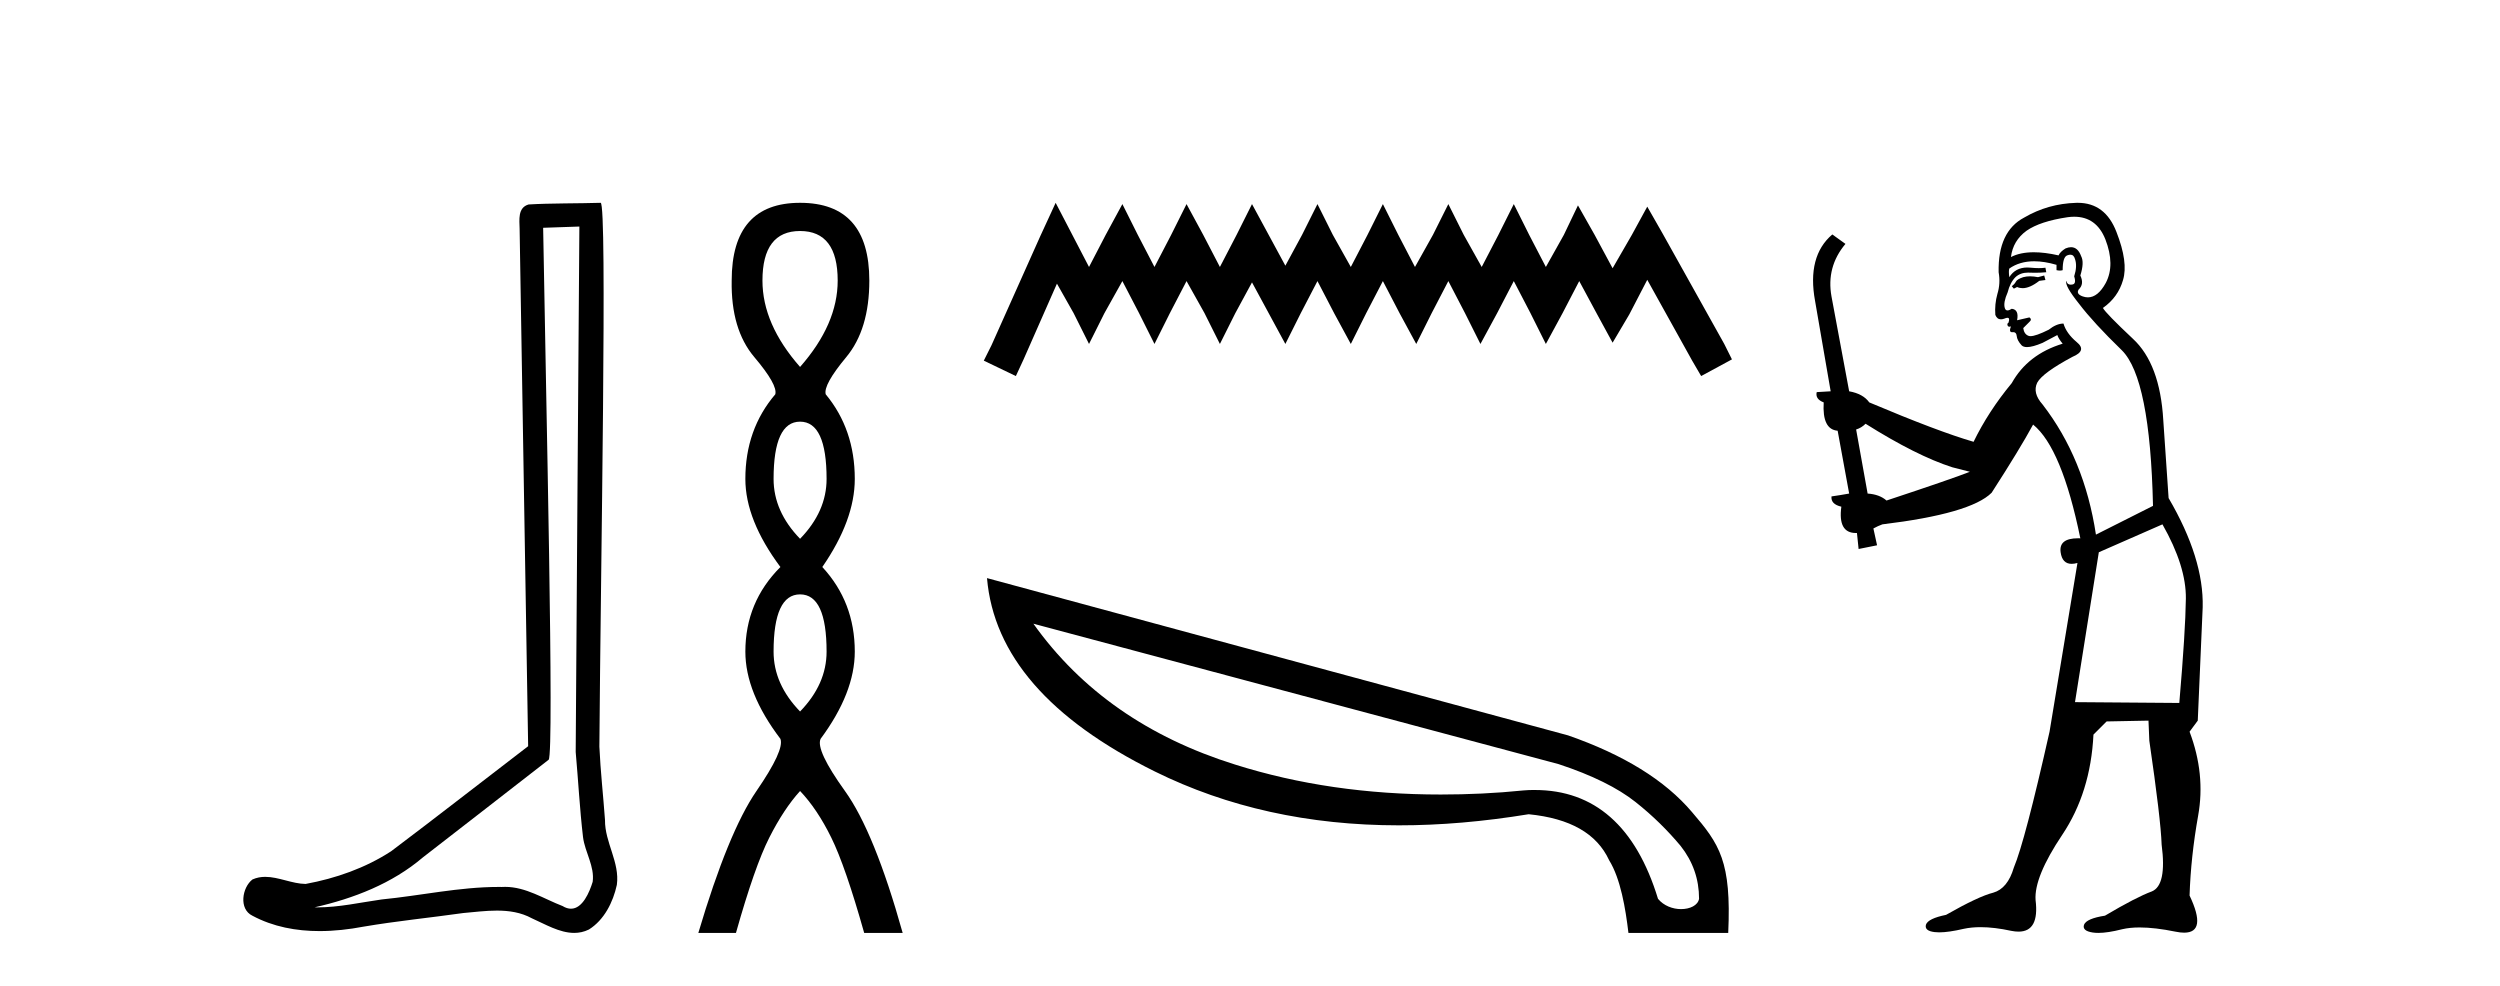
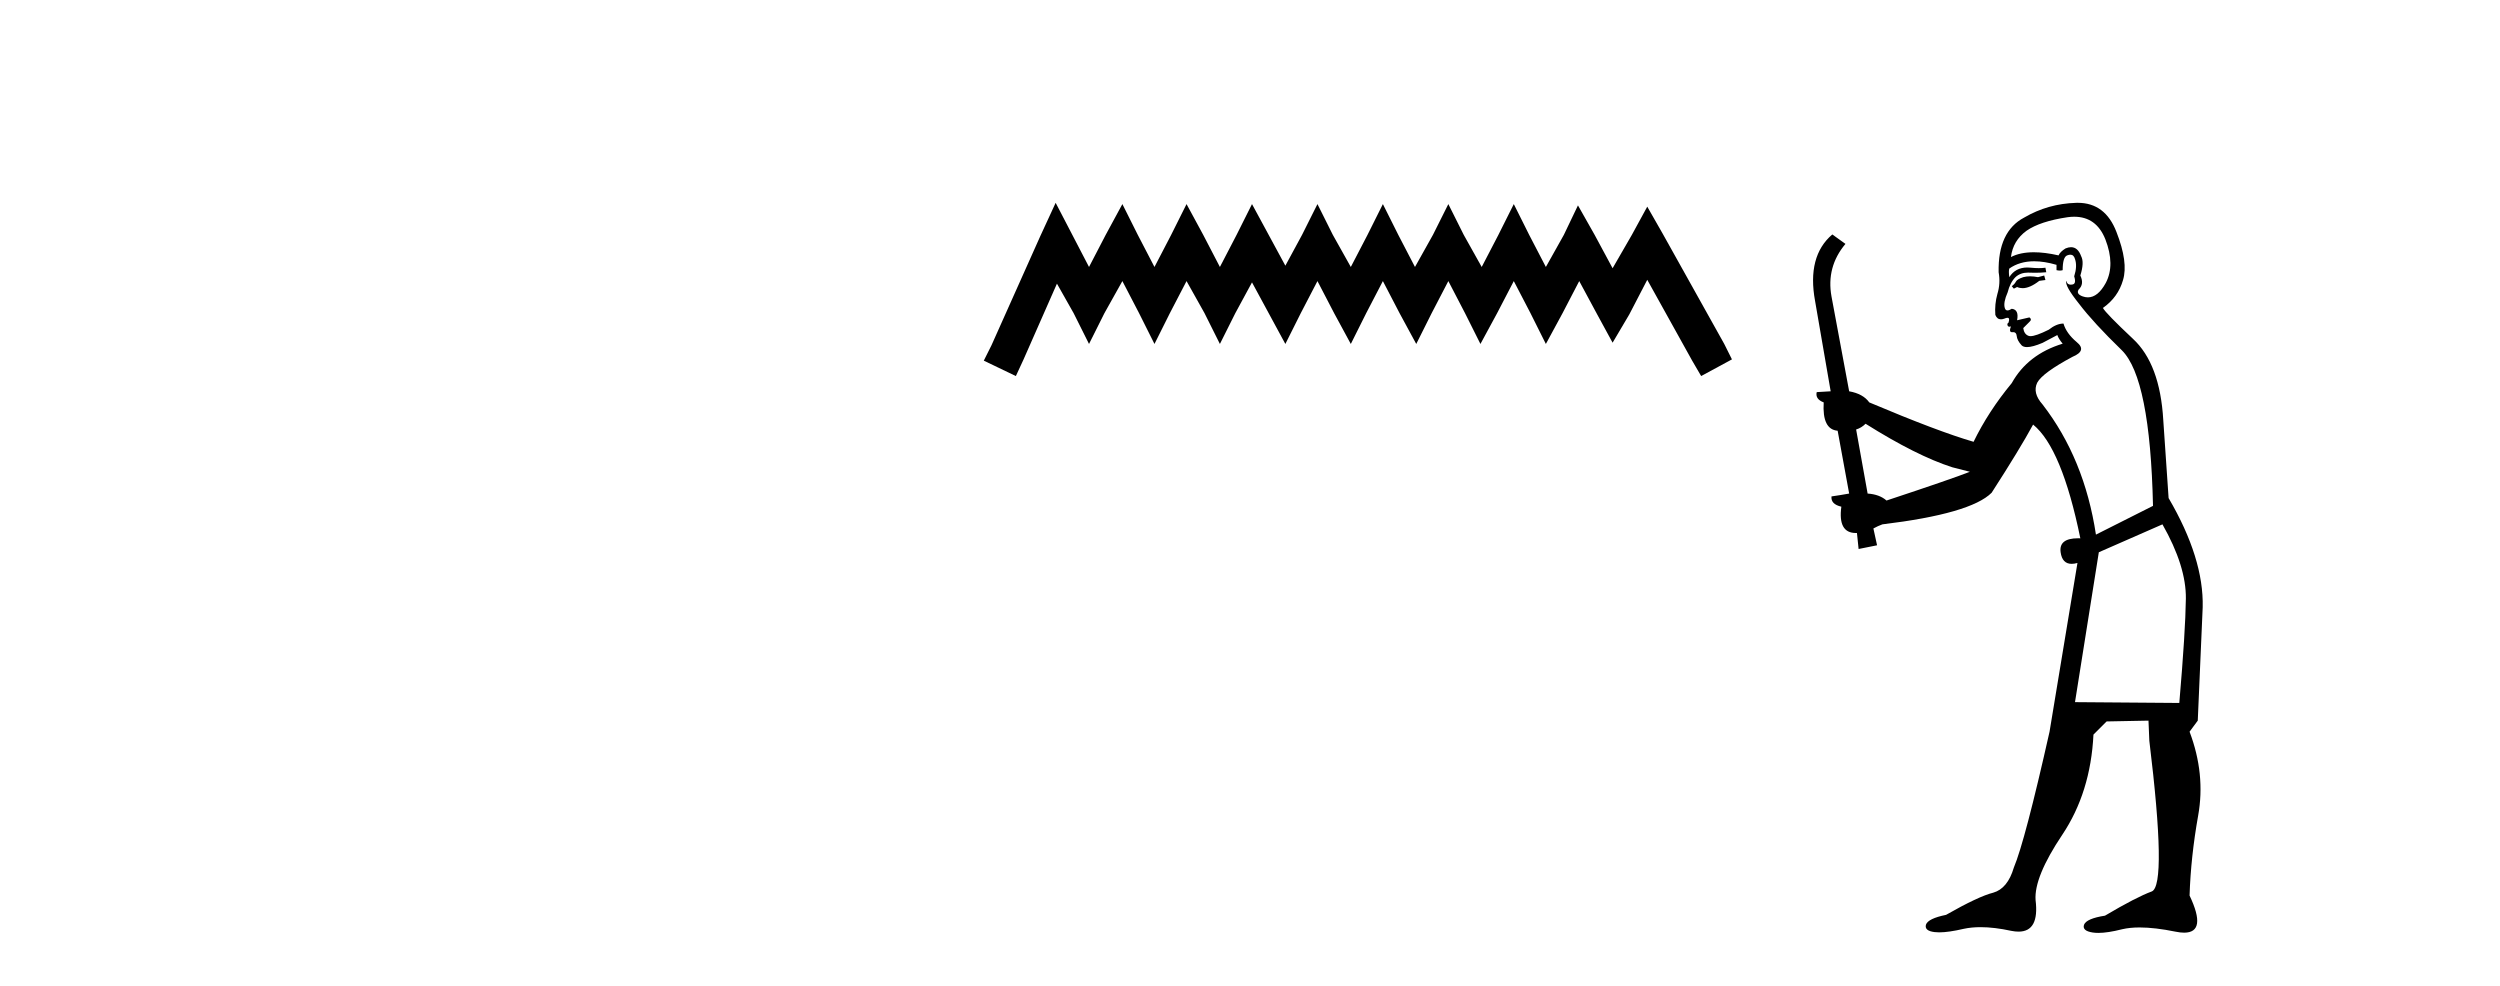
<svg xmlns="http://www.w3.org/2000/svg" width="104.0" height="41.0">
-   <path d="M 24.102 9.424 C 24.052 16.711 23.994 23.997 23.949 31.284 C 24.055 32.464 24.116 33.649 24.254 34.826 C 24.334 35.455 24.744 36.041 24.655 36.685 C 24.521 37.12 24.235 37.802 23.753 37.802 C 23.645 37.802 23.529 37.769 23.402 37.691 C 22.621 37.391 21.876 36.894 21.015 36.894 C 20.967 36.894 20.919 36.895 20.87 36.898 C 20.828 36.898 20.785 36.897 20.742 36.897 C 19.105 36.897 17.496 37.259 15.871 37.418 C 14.984 37.544 14.099 37.747 13.199 37.747 C 13.161 37.747 13.123 37.746 13.085 37.745 C 14.71 37.378 16.315 36.757 17.595 35.665 C 19.337 34.31 21.086 32.963 22.825 31.604 C 23.061 31.314 22.712 16.507 22.595 9.476 C 23.097 9.459 23.599 9.441 24.102 9.424 ZM 24.987 8.437 C 24.987 8.437 24.987 8.437 24.986 8.437 C 24.126 8.465 22.845 8.452 21.988 8.506 C 21.529 8.639 21.609 9.152 21.616 9.52 C 21.734 16.694 21.853 23.868 21.971 31.042 C 20.069 32.496 18.184 33.973 16.271 35.412 C 15.201 36.109 13.963 36.543 12.714 36.772 C 12.155 36.766 11.591 36.477 11.034 36.477 C 10.856 36.477 10.678 36.507 10.502 36.586 C 10.073 36.915 9.925 37.817 10.499 38.093 C 11.363 38.557 12.326 38.733 13.294 38.733 C 13.906 38.733 14.521 38.663 15.115 38.55 C 16.495 38.315 17.889 38.178 19.275 37.982 C 19.731 37.942 20.204 37.881 20.67 37.881 C 21.174 37.881 21.67 37.953 22.125 38.201 C 22.673 38.444 23.277 38.809 23.886 38.809 C 24.09 38.809 24.295 38.768 24.498 38.668 C 25.136 38.27 25.505 37.528 25.661 36.81 C 25.79 35.873 25.157 35.044 25.168 34.114 C 25.095 33.096 24.98 32.08 24.934 31.061 C 24.986 23.698 25.27 8.437 24.987 8.437 Z" style="fill:#000000;stroke:none" />
-   <path d="M 33.283 9.61 Q 34.848 9.61 34.848 11.673 Q 34.848 13.487 33.283 15.265 Q 31.718 13.487 31.718 11.673 Q 31.718 9.61 33.283 9.61 ZM 33.283 17.541 Q 34.386 17.541 34.386 19.924 Q 34.386 21.276 33.283 22.414 Q 32.181 21.276 32.181 19.924 Q 32.181 17.541 33.283 17.541 ZM 33.283 24.726 Q 34.386 24.726 34.386 27.108 Q 34.386 28.46 33.283 29.598 Q 32.181 28.46 32.181 27.108 Q 32.181 24.726 33.283 24.726 ZM 33.283 8.437 Q 30.438 8.437 30.438 11.673 Q 30.402 13.7 31.38 14.856 Q 32.358 16.012 32.252 16.403 Q 31.007 17.862 31.007 19.924 Q 31.007 21.631 32.465 23.588 Q 31.007 25.046 31.007 27.108 Q 31.007 28.816 32.465 30.736 Q 32.643 31.198 31.469 32.906 Q 30.296 34.613 29.051 38.809 L 30.616 38.809 Q 31.398 36.035 32.003 34.844 Q 32.607 33.652 33.283 32.906 Q 33.994 33.652 34.581 34.844 Q 35.168 36.035 35.95 38.809 L 37.551 38.809 Q 36.377 34.613 35.15 32.906 Q 33.923 31.198 34.137 30.736 Q 35.559 28.816 35.559 27.108 Q 35.559 25.046 34.208 23.588 Q 35.559 21.631 35.559 19.924 Q 35.559 17.862 34.35 16.403 Q 34.243 16.012 35.204 14.856 Q 36.164 13.7 36.164 11.673 Q 36.164 8.437 33.283 8.437 Z" style="fill:#000000;stroke:none" />
  <path d="M 43.915 8.437 L 43.275 9.825 L 41.246 14.363 L 40.926 15.003 L 42.26 15.644 L 42.581 14.95 L 43.969 11.8 L 44.663 13.028 L 45.303 14.309 L 45.944 13.028 L 46.691 11.693 L 47.385 13.028 L 48.026 14.309 L 48.666 13.028 L 49.36 11.693 L 50.108 13.028 L 50.748 14.309 L 51.389 13.028 L 52.083 11.747 L 52.777 13.028 L 53.471 14.309 L 54.112 13.028 L 54.806 11.693 L 55.5 13.028 L 56.194 14.309 L 56.834 13.028 L 57.528 11.693 L 58.222 13.028 L 58.916 14.309 L 59.557 13.028 L 60.251 11.693 L 60.945 13.028 L 61.586 14.309 L 62.28 13.028 L 62.974 11.693 L 63.668 13.028 L 64.308 14.309 L 65.002 13.028 L 65.696 11.693 L 66.444 13.081 L 67.084 14.256 L 67.778 13.081 L 68.526 11.64 L 70.394 15.003 L 70.768 15.644 L 72.049 14.95 L 71.729 14.309 L 69.166 9.718 L 68.526 8.597 L 67.885 9.771 L 67.084 11.159 L 66.337 9.771 L 65.643 8.544 L 65.056 9.771 L 64.308 11.106 L 63.614 9.771 L 62.974 8.49 L 62.333 9.771 L 61.639 11.106 L 60.892 9.771 L 60.251 8.49 L 59.61 9.771 L 58.863 11.106 L 58.169 9.771 L 57.528 8.49 L 56.888 9.771 L 56.194 11.106 L 55.446 9.771 L 54.806 8.49 L 54.165 9.771 L 53.471 11.053 L 52.777 9.771 L 52.083 8.49 L 51.442 9.771 L 50.748 11.106 L 50.054 9.771 L 49.36 8.49 L 48.72 9.771 L 48.026 11.106 L 47.332 9.771 L 46.691 8.49 L 45.997 9.771 L 45.303 11.106 L 44.609 9.771 L 43.915 8.437 Z" style="fill:#000000;stroke:none" />
-   <path d="M 42.989 25.946 L 64.839 31.788 C 66.239 32.249 67.299 32.779 68.033 33.36 C 68.768 33.941 69.383 34.556 69.912 35.188 C 70.425 35.837 70.681 36.571 70.681 37.391 C 70.63 37.665 70.305 37.819 69.929 37.819 C 69.588 37.819 69.212 37.682 68.973 37.391 C 68.05 34.368 66.325 32.864 63.848 32.864 C 63.694 32.864 63.54 32.864 63.387 32.881 C 62.208 33.001 61.063 33.052 59.936 33.052 C 56.878 33.052 54.025 32.642 51.377 31.805 C 47.773 30.678 44.971 28.73 42.989 25.946 ZM 41.059 24.049 C 41.332 27.244 43.656 29.926 48.046 32.096 C 51.053 33.582 54.435 34.334 58.193 34.334 C 59.919 34.334 61.712 34.18 63.592 33.872 C 65.317 34.043 66.427 34.675 66.94 35.786 C 67.418 36.554 67.623 37.801 67.743 38.809 L 71.894 38.809 C 72.031 35.837 71.535 35.119 70.391 33.787 C 69.263 32.454 67.538 31.395 65.232 30.592 L 41.059 24.049 Z" style="fill:#000000;stroke:none" />
-   <path d="M 85.039 11.461 L 84.782 11.53 Q 84.603 11.495 84.449 11.495 Q 84.296 11.495 84.167 11.53 Q 83.911 11.615 83.86 11.717 Q 83.809 11.82 83.689 11.905 L 83.775 12.008 L 83.911 11.94 Q 84.019 11.988 84.14 11.988 Q 84.443 11.988 84.834 11.683 L 85.09 11.649 L 85.039 11.461 ZM 86.287 9.016 Q 87.21 9.016 87.584 9.958 Q 87.994 11.017 87.601 11.769 Q 87.273 12.37 86.857 12.37 Q 86.754 12.37 86.644 12.332 Q 86.354 12.23 86.473 12.042 Q 86.713 11.82 86.542 11.461 Q 86.713 10.915 86.576 10.658 Q 86.439 10.283 86.155 10.283 Q 86.051 10.283 85.927 10.334 Q 85.705 10.47 85.636 10.624 Q 85.063 10.494 84.606 10.494 Q 84.042 10.494 83.655 10.693 Q 83.74 10.009 84.304 9.599 Q 84.868 9.206 86.012 9.036 Q 86.155 9.016 86.287 9.016 ZM 77.608 17.628 Q 79.726 18.96 81.212 19.438 L 81.947 19.626 Q 81.212 19.917 78.479 20.822 Q 78.189 20.566 77.693 20.532 L 77.215 17.867 Q 77.437 17.799 77.608 17.628 ZM 86.126 10.595 Q 86.271 10.595 86.32 10.778 Q 86.422 11.068 86.286 11.495 Q 86.388 11.82 86.2 11.837 Q 86.169 11.842 86.141 11.842 Q 85.99 11.842 85.961 11.683 L 85.961 11.683 Q 85.876 11.871 86.491 12.64 Q 87.088 13.426 88.267 14.57 Q 89.446 15.732 89.565 21.044 L 87.191 22.24 Q 86.713 19.08 84.97 16.825 Q 84.543 16.347 84.748 15.92 Q 84.97 15.51 86.217 14.843 Q 86.832 14.587 86.388 14.228 Q 85.961 13.87 85.841 13.46 Q 85.551 13.46 85.227 13.716 Q 84.69 13.984 84.469 13.984 Q 84.422 13.984 84.39 13.972 Q 84.202 13.904 84.167 13.648 L 84.424 13.391 Q 84.543 13.289 84.424 13.204 L 83.911 13.323 Q 83.997 12.879 83.689 12.845 Q 83.582 12.914 83.512 12.914 Q 83.427 12.914 83.399 12.811 Q 83.33 12.589 83.518 12.162 Q 83.621 11.752 83.843 11.53 Q 84.048 11.34 84.369 11.34 Q 84.396 11.34 84.424 11.342 Q 84.543 11.347 84.661 11.347 Q 84.896 11.347 85.124 11.325 L 85.09 11.137 Q 84.962 11.154 84.812 11.154 Q 84.663 11.154 84.492 11.137 Q 84.413 11.128 84.339 11.128 Q 83.84 11.128 83.587 11.53 Q 83.552 11.273 83.587 11.171 Q 84.019 10.869 84.622 10.869 Q 85.045 10.869 85.551 11.017 L 85.551 11.239 Q 85.628 11.256 85.692 11.256 Q 85.756 11.256 85.807 11.239 Q 85.807 10.693 85.995 10.624 Q 86.068 10.595 86.126 10.595 ZM 89.958 21.813 Q 90.949 23.555 90.932 24.905 Q 90.915 26.254 90.659 29.243 L 86.32 29.209 L 87.311 22.974 L 89.958 21.813 ZM 86.434 8.437 Q 86.403 8.437 86.371 8.438 Q 85.192 8.472 84.202 9.053 Q 83.108 9.633 83.143 11.325 Q 83.228 11.786 83.091 12.23 Q 82.972 12.657 83.006 13.101 Q 83.079 13.284 83.239 13.284 Q 83.304 13.284 83.382 13.255 Q 83.461 13.22 83.509 13.22 Q 83.625 13.22 83.552 13.426 Q 83.484 13.46 83.518 13.545 Q 83.541 13.591 83.594 13.591 Q 83.621 13.591 83.655 13.579 L 83.655 13.579 Q 83.559 13.82 83.703 13.82 Q 83.713 13.82 83.723 13.819 Q 83.737 13.817 83.75 13.817 Q 83.879 13.817 83.894 13.972 Q 83.911 14.16 84.099 14.365 Q 84.173 14.439 84.323 14.439 Q 84.555 14.439 84.97 14.263 L 85.585 13.938 Q 85.636 14.092 85.807 14.297 Q 84.355 14.741 83.689 15.937 Q 82.715 17.115 82.101 18.379 Q 80.631 17.952 77.762 16.74 Q 77.506 16.381 76.925 16.278 L 76.19 12.332 Q 75.968 11.102 76.771 10.146 L 76.224 9.753 Q 75.165 10.658 75.507 12.52 L 76.156 16.278 L 75.575 16.312 Q 75.507 16.603 75.866 16.74 Q 75.797 17.867 76.446 17.918 L 76.925 20.532 Q 76.549 20.6 76.19 20.651 Q 76.156 20.976 76.6 21.078 Q 76.451 22.173 77.203 22.173 Q 77.226 22.173 77.249 22.172 L 77.318 22.838 L 78.086 22.684 L 77.933 21.984 Q 78.12 21.881 78.308 21.813 Q 81.981 21.369 82.852 20.498 Q 84.031 18.67 84.577 17.662 Q 85.773 18.636 86.542 22.394 Q 86.494 22.392 86.449 22.392 Q 85.641 22.392 85.722 22.974 Q 85.789 23.456 86.18 23.456 Q 86.289 23.456 86.422 23.419 L 86.422 23.419 L 85.261 30.439 Q 84.236 35 83.775 36.093 Q 83.518 36.964 82.92 37.135 Q 82.306 37.289 80.956 38.058 Q 80.204 38.211 80.119 38.468 Q 80.051 38.724 80.478 38.775 Q 80.566 38.786 80.671 38.786 Q 81.06 38.786 81.691 38.639 Q 82.012 38.57 82.393 38.57 Q 82.965 38.57 83.672 38.724 Q 83.835 38.756 83.972 38.756 Q 84.842 38.756 84.68 37.443 Q 84.612 36.486 85.79 34.727 Q 86.969 32.967 87.088 30.559 L 87.635 30.012 L 89.377 29.978 L 89.412 30.815 Q 89.89 34.095 89.924 35.137 Q 90.146 36.828 89.514 37.084 Q 88.865 37.323 87.567 38.092 Q 86.798 38.211 86.696 38.468 Q 86.61 38.724 87.054 38.792 Q 87.161 38.809 87.291 38.809 Q 87.682 38.809 88.284 38.656 Q 88.6 38.582 89.01 38.582 Q 89.644 38.582 90.505 38.758 Q 90.705 38.799 90.86 38.799 Q 91.821 38.799 91.086 37.255 Q 91.137 35.649 91.444 33.924 Q 91.752 32.199 91.086 30.439 L 91.427 29.978 L 91.632 25.263 Q 91.683 23.231 90.214 20.72 Q 90.146 19.797 89.992 17.474 Q 89.856 15.134 88.728 14.092 Q 87.601 13.033 87.481 12.811 Q 88.113 12.367 88.318 11.649 Q 88.54 10.915 88.045 9.651 Q 87.579 8.437 86.434 8.437 Z" style="fill:#000000;stroke:none" />
+   <path d="M 85.039 11.461 L 84.782 11.53 Q 84.603 11.495 84.449 11.495 Q 84.296 11.495 84.167 11.53 Q 83.911 11.615 83.86 11.717 Q 83.809 11.82 83.689 11.905 L 83.775 12.008 L 83.911 11.94 Q 84.019 11.988 84.14 11.988 Q 84.443 11.988 84.834 11.683 L 85.09 11.649 L 85.039 11.461 ZM 86.287 9.016 Q 87.21 9.016 87.584 9.958 Q 87.994 11.017 87.601 11.769 Q 87.273 12.37 86.857 12.37 Q 86.754 12.37 86.644 12.332 Q 86.354 12.23 86.473 12.042 Q 86.713 11.82 86.542 11.461 Q 86.713 10.915 86.576 10.658 Q 86.439 10.283 86.155 10.283 Q 86.051 10.283 85.927 10.334 Q 85.705 10.47 85.636 10.624 Q 85.063 10.494 84.606 10.494 Q 84.042 10.494 83.655 10.693 Q 83.74 10.009 84.304 9.599 Q 84.868 9.206 86.012 9.036 Q 86.155 9.016 86.287 9.016 ZM 77.608 17.628 Q 79.726 18.96 81.212 19.438 L 81.947 19.626 Q 81.212 19.917 78.479 20.822 Q 78.189 20.566 77.693 20.532 L 77.215 17.867 Q 77.437 17.799 77.608 17.628 ZM 86.126 10.595 Q 86.271 10.595 86.32 10.778 Q 86.422 11.068 86.286 11.495 Q 86.388 11.82 86.2 11.837 Q 86.169 11.842 86.141 11.842 Q 85.99 11.842 85.961 11.683 L 85.961 11.683 Q 85.876 11.871 86.491 12.64 Q 87.088 13.426 88.267 14.57 Q 89.446 15.732 89.565 21.044 L 87.191 22.24 Q 86.713 19.08 84.97 16.825 Q 84.543 16.347 84.748 15.92 Q 84.97 15.51 86.217 14.843 Q 86.832 14.587 86.388 14.228 Q 85.961 13.87 85.841 13.46 Q 85.551 13.46 85.227 13.716 Q 84.69 13.984 84.469 13.984 Q 84.422 13.984 84.39 13.972 Q 84.202 13.904 84.167 13.648 L 84.424 13.391 Q 84.543 13.289 84.424 13.204 L 83.911 13.323 Q 83.997 12.879 83.689 12.845 Q 83.582 12.914 83.512 12.914 Q 83.427 12.914 83.399 12.811 Q 83.33 12.589 83.518 12.162 Q 83.621 11.752 83.843 11.53 Q 84.048 11.34 84.369 11.34 Q 84.396 11.34 84.424 11.342 Q 84.543 11.347 84.661 11.347 Q 84.896 11.347 85.124 11.325 L 85.09 11.137 Q 84.962 11.154 84.812 11.154 Q 84.663 11.154 84.492 11.137 Q 84.413 11.128 84.339 11.128 Q 83.84 11.128 83.587 11.53 Q 83.552 11.273 83.587 11.171 Q 84.019 10.869 84.622 10.869 Q 85.045 10.869 85.551 11.017 L 85.551 11.239 Q 85.628 11.256 85.692 11.256 Q 85.756 11.256 85.807 11.239 Q 85.807 10.693 85.995 10.624 Q 86.068 10.595 86.126 10.595 ZM 89.958 21.813 Q 90.949 23.555 90.932 24.905 Q 90.915 26.254 90.659 29.243 L 86.32 29.209 L 87.311 22.974 L 89.958 21.813 ZM 86.434 8.437 Q 86.403 8.437 86.371 8.438 Q 85.192 8.472 84.202 9.053 Q 83.108 9.633 83.143 11.325 Q 83.228 11.786 83.091 12.23 Q 82.972 12.657 83.006 13.101 Q 83.079 13.284 83.239 13.284 Q 83.304 13.284 83.382 13.255 Q 83.461 13.22 83.509 13.22 Q 83.625 13.22 83.552 13.426 Q 83.484 13.46 83.518 13.545 Q 83.541 13.591 83.594 13.591 Q 83.621 13.591 83.655 13.579 L 83.655 13.579 Q 83.559 13.82 83.703 13.82 Q 83.713 13.82 83.723 13.819 Q 83.737 13.817 83.75 13.817 Q 83.879 13.817 83.894 13.972 Q 83.911 14.16 84.099 14.365 Q 84.173 14.439 84.323 14.439 Q 84.555 14.439 84.97 14.263 L 85.585 13.938 Q 85.636 14.092 85.807 14.297 Q 84.355 14.741 83.689 15.937 Q 82.715 17.115 82.101 18.379 Q 80.631 17.952 77.762 16.74 Q 77.506 16.381 76.925 16.278 L 76.19 12.332 Q 75.968 11.102 76.771 10.146 L 76.224 9.753 Q 75.165 10.658 75.507 12.52 L 76.156 16.278 L 75.575 16.312 Q 75.507 16.603 75.866 16.74 Q 75.797 17.867 76.446 17.918 L 76.925 20.532 Q 76.549 20.6 76.19 20.651 Q 76.156 20.976 76.6 21.078 Q 76.451 22.173 77.203 22.173 Q 77.226 22.173 77.249 22.172 L 77.318 22.838 L 78.086 22.684 L 77.933 21.984 Q 78.12 21.881 78.308 21.813 Q 81.981 21.369 82.852 20.498 Q 84.031 18.67 84.577 17.662 Q 85.773 18.636 86.542 22.394 Q 86.494 22.392 86.449 22.392 Q 85.641 22.392 85.722 22.974 Q 85.789 23.456 86.18 23.456 Q 86.289 23.456 86.422 23.419 L 86.422 23.419 L 85.261 30.439 Q 84.236 35 83.775 36.093 Q 83.518 36.964 82.92 37.135 Q 82.306 37.289 80.956 38.058 Q 80.204 38.211 80.119 38.468 Q 80.051 38.724 80.478 38.775 Q 80.566 38.786 80.671 38.786 Q 81.06 38.786 81.691 38.639 Q 82.012 38.57 82.393 38.57 Q 82.965 38.57 83.672 38.724 Q 83.835 38.756 83.972 38.756 Q 84.842 38.756 84.68 37.443 Q 84.612 36.486 85.79 34.727 Q 86.969 32.967 87.088 30.559 L 87.635 30.012 L 89.377 29.978 L 89.412 30.815 Q 90.146 36.828 89.514 37.084 Q 88.865 37.323 87.567 38.092 Q 86.798 38.211 86.696 38.468 Q 86.61 38.724 87.054 38.792 Q 87.161 38.809 87.291 38.809 Q 87.682 38.809 88.284 38.656 Q 88.6 38.582 89.01 38.582 Q 89.644 38.582 90.505 38.758 Q 90.705 38.799 90.86 38.799 Q 91.821 38.799 91.086 37.255 Q 91.137 35.649 91.444 33.924 Q 91.752 32.199 91.086 30.439 L 91.427 29.978 L 91.632 25.263 Q 91.683 23.231 90.214 20.72 Q 90.146 19.797 89.992 17.474 Q 89.856 15.134 88.728 14.092 Q 87.601 13.033 87.481 12.811 Q 88.113 12.367 88.318 11.649 Q 88.54 10.915 88.045 9.651 Q 87.579 8.437 86.434 8.437 Z" style="fill:#000000;stroke:none" />
</svg>